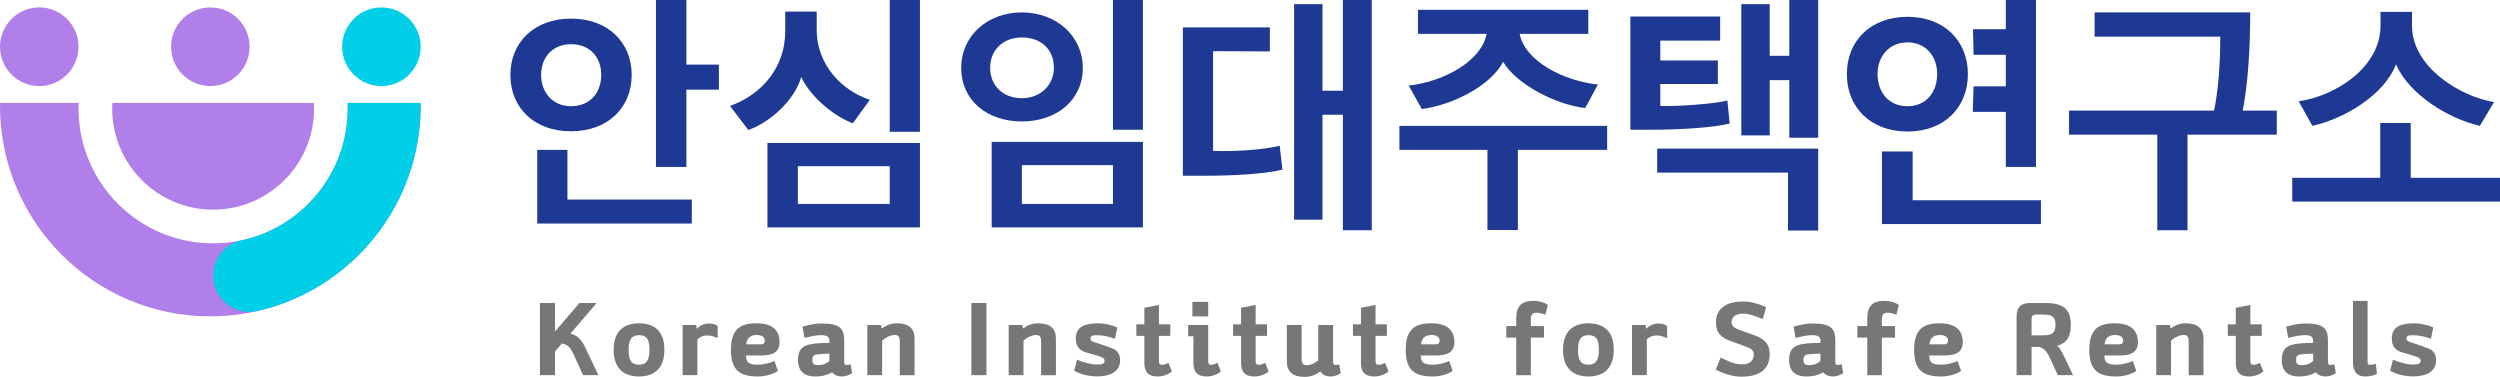
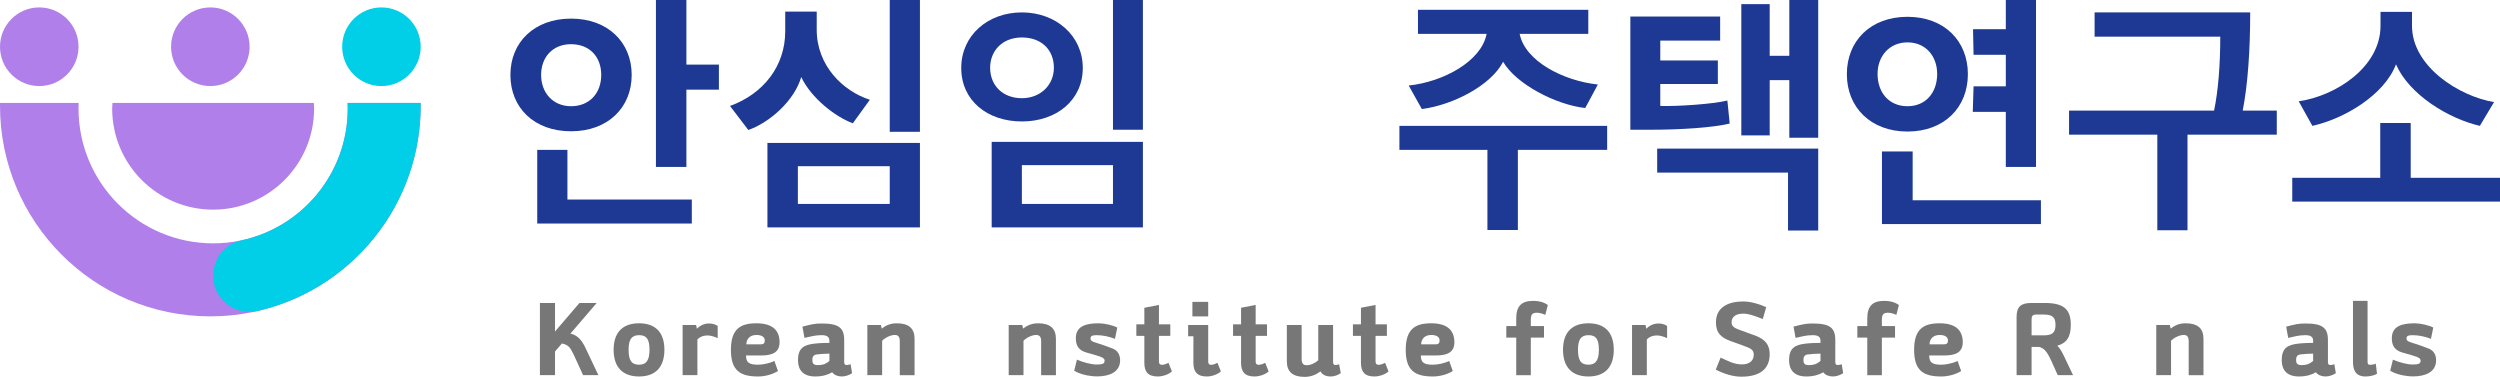
<svg xmlns="http://www.w3.org/2000/svg" width="796" height="120" viewBox="0 0 796 120" fill="none">
  <path d="M181.821 5.925C193.57 5.925 201.129 13.495 201.129 23.863C201.129 34.23 193.57 41.8 181.821 41.8C170.072 41.8 162.513 34.311 162.513 23.863C162.513 13.414 170.154 5.925 181.821 5.925ZM171.056 71.175V47.725H180.668V63.523H220.272V71.175H171.053H171.056ZM181.821 33.82C187.737 33.82 191.433 29.625 191.433 23.863C191.433 18.1 187.734 14.071 181.821 14.071C175.908 14.071 172.29 18.266 172.29 23.863C172.29 29.459 175.989 33.82 181.821 33.82ZM218.548 20.572H228.9V28.552H218.548V53.156H208.851V0H218.548V20.572Z" fill="#1D3994" />
  <path d="M271.544 39.251C265.955 37.192 258.314 31.271 255.109 24.523C252.973 32.012 245.085 39.004 238.266 41.391L232.434 33.739C243.114 29.872 250.018 20.985 250.018 9.957V3.704H260.042V9.463C260.042 20.9 268.424 29.046 276.966 31.762L271.544 39.251ZM244.348 72.411V45.504H292.907V72.411H244.348ZM283.295 52.909H254.044V64.922H283.295V52.909ZM292.907 0V41.966H283.292V0H292.907Z" fill="#1D3994" />
  <path d="M325.368 3.948C336.212 3.948 344.759 11.353 344.759 21.639C344.759 31.924 336.377 38.672 325.368 38.672C314.356 38.672 306.059 32.009 306.059 21.639C306.059 11.268 314.521 3.948 325.368 3.948ZM325.368 31.267C331.203 31.267 335.556 27.154 335.556 21.557C335.556 15.961 331.696 11.931 325.368 11.931C319.039 11.931 315.26 16.292 315.26 21.557C315.26 27.235 319.287 31.267 325.368 31.267ZM315.75 72.411V45.176H363.903V72.411H315.75ZM354.369 52.581H325.362V64.922H354.369V52.581ZM363.903 0V41.306H354.371V0H363.903Z" fill="#1D3994" />
-   <path d="M407.443 46.408L408.347 53.979C402.842 55.462 392.078 55.953 383.616 55.953H376.631V8.722H404.32V16.374C398.322 16.374 392.323 16.292 386.243 16.292V48.054C393.721 48.301 402.511 47.641 407.44 46.408H407.443ZM427.573 73.315V36.536H421.082V69.943H412.046V1.317H421.082V28.884H427.573V0H436.777V73.315H427.573Z" fill="#1D3994" />
  <path d="M473.594 73.233V47.725H445.574V40.073H511.718V47.725H483.288V73.233H473.594ZM448.529 27.234C459.541 26.083 471.7 19.498 473.343 10.776H451.484V3.127H505.715V10.779H483.856C485.582 19.501 497.826 25.755 508.755 26.906C507.438 29.455 506.043 31.924 504.728 34.395C495.196 33.325 482.624 26.659 478.6 19.667C474.738 27.156 462.744 33.41 452.719 34.723L448.529 27.234Z" fill="#1D3994" />
  <path d="M549.995 32.009L550.736 39.332C545.479 40.649 534.881 41.306 525.677 41.306H519.105V5.265H547.696V12.917H528.635V19.252H546.96V26.741H528.635V33.736C534.059 33.901 545.314 33.16 550 32.009H549.995ZM578.918 47.312V73.397H569.306V54.965H527.648V47.312H578.918ZM569.717 43.859V25.508H563.471V43.117H554.435V1.317H563.471V17.775H569.717V0H578.918V43.859H569.717Z" fill="#1D3994" />
  <path d="M607.348 5.349C619.016 5.349 626.574 13.001 626.574 23.616C626.574 34.23 619.016 41.882 607.348 41.882C595.68 41.882 588.039 34.23 588.039 23.616C588.039 13.001 595.6 5.349 607.348 5.349ZM607.348 33.82C613.183 33.82 616.797 29.459 616.797 23.534C616.797 17.938 613.183 13.495 607.348 13.495C601.513 13.495 597.816 17.938 597.816 23.534C597.816 29.459 601.433 33.82 607.348 33.82ZM599.214 71.341V48.22H608.991V63.771H649.828V71.341H599.214ZM628.38 27.482H638.651V17.444H628.38L628.215 9.297H638.648V0H648.263V53.156H638.648V35.628H628.132L628.38 27.482Z" fill="#1D3994" />
  <path d="M714.085 35.218H724.929V42.87H696.501V73.314H686.889V42.87H658.787V35.218H704.964C706.278 28.883 706.934 20.652 706.934 11.684H666.919V3.947H716.464C716.464 15.797 715.725 26.822 714.082 35.215L714.085 35.218Z" fill="#1D3994" />
  <path d="M729.855 64.18V56.61H757.872V39.166H767.569V56.61H796V64.18H729.855ZM789.588 40.074C779.566 37.771 767.076 30.116 762.884 20.49C759.104 30.363 746.287 37.853 736.262 40.074L731.909 32.256C743.823 30.529 757.955 21.313 757.955 8.227V3.785H767.978V8.227C767.978 21.147 783.014 30.692 794.106 32.5L789.586 40.07L789.588 40.074Z" fill="#1D3994" />
  <path d="M176.717 111.92V119.45H171.909V96.469H176.717V105.551L184.495 96.469H189.98L181.621 106.23C183.879 106.714 185.139 108.266 186.204 110.334L190.527 119.45H185.654L182.621 112.824C181.652 111.047 181.296 109.818 178.91 109.364L176.714 111.917L176.717 111.92Z" fill="#777777" />
  <path d="M211.544 111.37C211.544 116.897 208.704 119.869 203.475 119.869C198.246 119.869 195.375 116.897 195.375 111.37C195.375 105.52 198.571 102.933 203.475 102.933C208.379 102.933 211.544 105.52 211.544 111.37ZM203.475 116.121C205.961 116.121 206.799 114.442 206.799 111.37C206.799 108.138 205.958 106.715 203.506 106.715C201.054 106.715 200.148 108.138 200.148 111.37C200.148 114.601 200.989 116.121 203.472 116.121H203.475Z" fill="#777777" />
  <path d="M217.343 119.449V103.482H221.635L221.894 104.677C222.959 103.545 224.381 102.997 225.733 102.997C226.508 102.997 227.639 103.16 228.511 103.773V107.652C227.155 107.07 226.121 106.779 225.121 106.81C223.928 106.842 222.894 107.199 222.053 108.071V119.449H217.343Z" fill="#777777" />
  <path d="M246.567 114.927L247.698 118.127C246.118 119.162 243.662 119.872 241.373 119.872C235.628 119.872 232.723 117.964 232.723 111.404C232.723 104.844 235.628 102.936 240.823 102.936C246.018 102.936 248.086 105.197 248.214 108.689C248.342 112.308 245.793 113.181 242.307 113.181H237.53C237.561 115.314 238.336 116.121 241.369 116.121C242.66 116.121 244.856 115.765 246.564 114.927H246.567ZM237.627 109.627H242.307C243.244 109.627 243.534 109.111 243.5 108.335C243.469 107.334 242.597 106.655 240.854 106.655C238.82 106.655 237.693 107.85 237.627 109.63V109.627Z" fill="#777777" />
  <path d="M268.792 115.023C268.792 115.732 268.824 116.217 269.601 116.217C270.019 116.217 270.374 116.121 270.827 115.958L271.31 118.801C270.537 119.383 269.211 119.868 268.054 119.868C266.728 119.868 265.632 119.414 264.954 118.542C263.599 119.349 261.856 119.868 259.566 119.868C255.564 119.868 254.112 117.638 254.08 114.794C254.049 110.949 255.792 109.786 259.438 109.398C261.212 109.204 262.471 109.204 264.086 109.173V108.525C264.086 107.361 263.439 106.714 261.6 106.714C259.597 106.714 258.148 107.133 256.145 107.586L255.499 103.998C258.307 103.288 259.338 102.997 261.565 102.997C267.051 102.997 268.792 104.355 268.792 108.265V115.019V115.023ZM264.083 112.598C262.565 112.629 261.306 112.695 259.984 112.858C258.791 113.02 258.629 113.924 258.66 114.731C258.691 115.539 258.854 116.252 260.403 116.252C261.565 116.252 262.727 116.089 264.083 114.926V112.598Z" fill="#777777" />
  <path d="M286.489 119.45V108.689C286.489 107.3 286.035 106.652 284.91 106.652C283.552 106.652 281.811 107.525 280.872 108.495V119.45H276.162V103.483H280.485L280.744 104.616C281.939 103.711 283.36 102.936 285.521 102.936C289.329 102.936 291.199 104.553 291.199 107.881V119.453H286.489V119.45Z" fill="#777777" />
-   <path d="M314.091 119.45H309.285V96.469H314.091V119.45Z" fill="#777777" />
  <path d="M331.497 119.45V108.689C331.497 107.3 331.043 106.652 329.915 106.652C328.56 106.652 326.816 107.525 325.88 108.495V119.45H321.17V103.483H325.493L325.752 104.616C326.944 103.711 328.365 102.936 330.528 102.936C334.337 102.936 336.206 104.553 336.206 107.881V119.453H331.497V119.45Z" fill="#777777" />
  <path d="M351.707 114.83C351.707 114.216 351.158 113.86 350.352 113.569C348.867 113.053 347.64 112.727 346.029 112.277C343.576 111.598 342.543 110.209 342.543 107.688C342.543 103.777 345.867 102.936 349.838 102.936C351.611 102.936 354.321 103.549 355.742 104.293L355.001 107.881C353.19 107.172 351.065 106.718 349.224 106.718C347.675 106.718 347.221 107.009 347.221 107.784C347.221 108.56 347.87 108.785 349.128 109.174C350.969 109.755 352.387 110.24 354.292 110.985C355.969 111.632 356.647 113.118 356.647 114.701C356.647 118.546 353.094 119.841 349.384 119.841C348.771 119.841 348.19 119.81 347.64 119.744C345.413 119.519 343.541 118.937 342.023 118.064L342.896 114.507C344.8 115.38 347.605 116.059 349.059 116.059C350.963 116.059 351.705 115.865 351.705 114.83H351.707Z" fill="#777777" />
  <path d="M369.009 106.943V115.089C369.009 115.896 369.395 116.156 369.977 116.156C370.558 116.156 371.268 115.931 372.041 115.508L373.137 118.255C372.297 119.096 370.396 119.872 368.622 119.872C365.459 119.872 364.36 118.255 364.36 115.543V106.946H361.811V103.261H364.36V97.993L369.009 97.089V103.261H372.623V106.946H369.009V106.943Z" fill="#777777" />
  <path d="M387.629 115.508L388.725 118.255C387.885 119.096 386.016 119.872 384.24 119.872C381.076 119.872 379.98 118.255 379.98 115.543V107.074H378.303V103.486H384.693V115.089C384.693 115.896 385.016 116.156 385.597 116.156C386.178 116.156 386.856 115.93 387.629 115.508ZM379.658 100.736V96.116H384.693V100.736H379.658Z" fill="#777777" />
  <path d="M399.804 106.943V115.089C399.804 115.896 400.19 116.156 400.772 116.156C401.353 116.156 402.06 115.931 402.836 115.508L403.932 118.255C403.092 119.096 401.191 119.872 399.414 119.872C396.254 119.872 395.155 118.255 395.155 115.543V106.946H392.605V103.261H395.155V97.993L399.804 97.089V103.261H403.417V106.946H399.804V106.943Z" fill="#777777" />
  <path d="M424.449 103.482V115.182C424.449 115.861 424.612 116.218 425.193 116.218C425.481 116.218 425.87 116.152 426.385 115.993L426.9 118.805C426.028 119.418 424.868 119.871 423.739 119.871C421.995 119.871 420.995 119.224 420.446 118.254C419.024 119.321 417.347 120 415.41 120C411.602 120 409.732 118.382 409.732 115.054V103.482H414.442V114.247C414.442 115.636 414.896 116.283 416.024 116.283C417.379 116.283 418.766 115.573 419.734 114.7V103.486H424.446L424.449 103.482Z" fill="#777777" />
  <path d="M437.974 106.943V115.089C437.974 115.896 438.36 116.156 438.942 116.156C439.523 116.156 440.233 115.931 441.006 115.508L442.105 118.255C441.262 119.096 439.36 119.872 437.587 119.872C434.424 119.872 433.325 118.255 433.325 115.543V106.946H430.775V103.261H433.325V97.993L437.974 97.089V103.261H441.587V106.946H437.974V106.943Z" fill="#777777" />
  <path d="M461.428 114.927L462.559 118.127C460.98 119.162 458.524 119.872 456.233 119.872C450.488 119.872 447.584 117.964 447.584 111.404C447.584 104.844 450.488 102.936 455.684 102.936C460.879 102.936 462.946 105.197 463.077 108.689C463.205 112.308 460.655 113.181 457.169 113.181H452.393C452.422 115.314 453.198 116.121 456.23 116.121C457.521 116.121 459.719 115.765 461.428 114.927ZM452.489 109.627H457.169C458.105 109.627 458.396 109.111 458.361 108.335C458.329 107.334 457.46 106.655 455.716 106.655C453.681 106.655 452.555 107.85 452.489 109.63V109.627Z" fill="#777777" />
  <path d="M482.767 107.494H479.604V103.809H482.767V101.385C482.767 97.409 484.476 95.794 488.221 95.794C490.061 95.794 491.544 96.214 492.834 97.121L492.026 100.256C492.026 100.256 490.672 99.577 489.381 99.577C488.189 99.577 487.412 99.836 487.412 101.776V103.812H491.61V107.498H487.412V119.457H482.767V107.498V107.494Z" fill="#777777" />
  <path d="M513.827 111.37C513.827 116.897 510.99 119.869 505.76 119.869C500.53 119.869 497.66 116.897 497.66 111.37C497.66 105.52 500.855 102.933 505.76 102.933C510.664 102.933 513.827 105.52 513.827 111.37ZM505.76 116.121C508.245 116.121 509.083 114.442 509.083 111.37C509.083 108.138 508.243 106.715 505.792 106.715C503.338 106.715 502.431 108.138 502.431 111.37C502.431 114.601 503.274 116.121 505.76 116.121Z" fill="#777777" />
  <path d="M519.639 119.449V103.482H523.93L524.189 104.677C525.255 103.545 526.677 102.997 528.029 102.997C528.802 102.997 529.933 103.16 530.805 103.773V107.652C529.451 107.07 528.416 106.779 527.416 106.81C526.223 106.842 525.189 107.199 524.349 108.071V119.449H519.639Z" fill="#777777" />
  <path d="M558.394 112.825C558.365 111.304 557.106 110.854 556.135 110.466C554.394 109.787 553.65 109.527 551.362 108.72C548.001 107.557 546.358 106.071 546.358 102.611C546.358 97.859 550.233 95.985 555.01 95.985C557.17 95.985 559.787 96.632 562.368 97.796L561.272 101.578C558.336 100.446 556.786 99.864 555.013 99.864C552.428 99.864 551.332 101.093 551.332 102.645C551.332 103.778 552.138 104.391 553.527 104.907C555.562 105.651 556.463 106.005 558.141 106.587C561.077 107.588 563.467 108.98 563.467 112.793C563.467 117.22 560.661 119.935 554.463 119.935C551.818 119.935 549.105 119.094 546.297 117.705L547.846 113.86C550.332 114.993 552.042 115.962 554.463 116.025C557.4 116.091 558.432 114.504 558.402 112.825H558.394Z" fill="#777777" />
  <path d="M584.357 115.023C584.357 115.732 584.389 116.217 585.162 116.217C585.581 116.217 585.938 116.121 586.389 115.958L586.874 118.801C586.098 119.383 584.776 119.868 583.615 119.868C582.293 119.868 581.194 119.414 580.516 118.542C579.162 119.349 577.417 119.868 575.129 119.868C571.126 119.868 569.675 117.638 569.643 114.794C569.611 110.949 571.355 109.786 575.001 109.398C576.775 109.204 578.033 109.204 579.65 109.173V108.525C579.65 107.361 579.002 106.714 577.161 106.714C575.161 106.714 573.71 107.133 571.707 107.586L571.062 103.998C573.87 103.288 574.9 102.997 577.127 102.997C582.613 102.997 584.357 104.355 584.357 108.265V115.019V115.023ZM579.642 112.598C578.124 112.629 576.865 112.695 575.545 112.858C574.35 113.02 574.188 113.924 574.22 114.731C574.252 115.539 574.414 116.252 575.964 116.252C577.124 116.252 578.287 116.089 579.642 114.926V112.598Z" fill="#777777" />
  <path d="M594.542 107.494H591.379V103.809H594.542V101.385C594.542 97.409 596.251 95.794 599.996 95.794C601.836 95.794 603.319 96.214 604.61 97.121L603.802 100.256C603.802 100.256 602.447 99.577 601.156 99.577C599.964 99.577 599.188 99.836 599.188 101.776V103.812H603.383V107.498H599.188V119.457H594.542V107.498V107.494Z" fill="#777777" />
  <path d="M623.299 114.927L624.43 118.127C622.849 119.162 620.392 119.872 618.104 119.872C612.359 119.872 609.455 117.964 609.455 111.404C609.455 104.844 612.359 102.936 617.555 102.936C622.75 102.936 624.817 105.197 624.945 108.689C625.073 112.308 622.523 113.181 619.038 113.181H614.261C614.293 115.314 615.066 116.121 618.101 116.121C619.39 116.121 621.587 115.765 623.297 114.927H623.299ZM614.357 109.627H619.038C619.974 109.627 620.264 109.111 620.232 108.335C620.2 107.334 619.328 106.655 617.584 106.655C615.552 106.655 614.424 107.85 614.357 109.63V109.627Z" fill="#777777" />
  <path d="M659.346 103.452C659.346 107.265 658.021 109.27 655.023 110.077C655.863 110.822 656.445 111.92 657.151 113.34L660.058 119.45H655.186L653.119 114.86C652.183 112.855 651.183 110.853 649.246 110.465H646.857V119.45H642.08V100.93C642.08 97.602 643.502 96.469 646.79 96.469H651.148C657.506 96.469 659.346 98.862 659.346 103.452ZM648.406 100.154C647.179 100.154 646.857 100.639 646.857 101.64V106.78H650.665C653.439 106.78 654.471 105.938 654.471 103.452C654.471 100.965 653.439 100.154 650.726 100.154H648.406Z" fill="#777777" />
-   <path d="M679.071 114.927L680.202 118.127C678.62 119.162 676.167 119.872 673.876 119.872C668.131 119.872 665.227 117.964 665.227 111.404C665.227 104.844 668.131 102.936 673.326 102.936C678.522 102.936 680.588 105.197 680.716 108.689C680.845 112.308 678.295 113.181 674.809 113.181H670.032C670.065 115.314 670.841 116.121 673.873 116.121C675.164 116.121 677.359 115.765 679.068 114.927H679.071ZM670.131 109.627H674.809C675.748 109.627 676.039 109.111 676.004 108.335C675.972 107.334 675.1 106.655 673.358 106.655C671.323 106.655 670.195 107.85 670.131 109.63V109.627Z" fill="#777777" />
  <path d="M696.879 119.45V108.689C696.879 107.3 696.426 106.652 695.298 106.652C693.943 106.652 692.199 107.525 691.263 108.495V119.45H686.553V103.483H690.876L691.135 104.616C692.329 103.711 693.748 102.936 695.911 102.936C699.72 102.936 701.589 104.553 701.589 107.881V119.453H696.879V119.45Z" fill="#777777" />
-   <path d="M716.519 106.943V115.089C716.519 115.896 716.905 116.156 717.487 116.156C718.068 116.156 718.777 115.931 719.551 115.508L720.647 118.255C719.807 119.096 717.905 119.872 716.132 119.872C712.969 119.872 711.87 118.255 711.87 115.543V106.946H709.32V103.261H711.87V97.993L716.519 97.089V103.261H720.132V106.946H716.519V106.943Z" fill="#777777" />
  <path d="M741.214 115.023C741.214 115.732 741.244 116.217 742.02 116.217C742.438 116.217 742.793 116.121 743.246 115.958L743.732 118.801C742.956 119.383 741.633 119.868 740.473 119.868C739.147 119.868 738.051 119.414 737.374 118.542C736.019 119.349 734.275 119.868 731.986 119.868C727.983 119.868 726.532 117.638 726.5 114.794C726.468 110.949 728.213 109.786 731.858 109.398C733.632 109.204 734.891 109.204 736.507 109.173V108.525C736.507 107.361 735.859 106.714 734.019 106.714C732.016 106.714 730.568 107.133 728.565 107.586L727.919 103.998C730.728 103.288 731.757 102.997 733.984 102.997C739.47 102.997 741.214 104.355 741.214 108.265V115.019V115.023ZM736.502 112.598C734.984 112.629 733.725 112.695 732.405 112.858C731.21 113.02 731.048 113.924 731.08 114.731C731.112 115.539 731.274 116.252 732.824 116.252C733.984 116.252 735.147 116.089 736.502 114.926V112.598Z" fill="#777777" />
  <path d="M753.835 95.794V115.218C753.835 115.897 754.059 116.157 754.641 116.157C755.158 116.157 755.9 116.028 756.449 115.8L756.838 119C755.934 119.582 754.385 119.873 753.193 119.873C749.771 119.873 749.189 117.48 749.189 115.156V95.794H753.838H753.835Z" fill="#777777" />
  <path d="M770.721 114.83C770.721 114.216 770.172 113.86 769.363 113.569C767.881 113.053 766.654 112.727 765.04 112.277C762.589 111.598 761.555 110.209 761.555 107.688C761.555 103.777 764.878 102.936 768.849 102.936C770.622 102.936 773.335 103.549 774.756 104.293L774.012 107.881C772.204 107.172 770.076 106.718 768.238 106.718C766.688 106.718 766.235 107.009 766.235 107.784C766.235 108.56 766.88 108.785 768.139 109.174C769.98 109.755 771.401 110.24 773.303 110.985C774.98 111.632 775.66 113.118 775.66 114.701C775.66 118.546 772.108 119.841 768.395 119.841C767.785 119.841 767.203 119.81 766.654 119.744C764.427 119.519 762.555 118.937 761.037 118.064L761.909 114.507C763.813 115.38 766.619 116.059 768.07 116.059C769.977 116.059 770.721 115.865 770.721 114.83Z" fill="#777777" />
  <path d="M35.806 32.768C35.775 33.362 35.716 33.953 35.716 34.557C35.716 52.338 50.11 66.751 67.863 66.751C85.616 66.751 100.01 52.335 100.01 34.557C100.01 33.953 99.954 33.365 99.919 32.768H35.806Z" fill="#B17FE9" />
  <path d="M110.686 32.768C110.711 33.362 110.73 33.957 110.73 34.557C110.73 58.264 91.54 77.481 67.868 77.481C44.196 77.481 25.003 58.264 25.003 34.554C25.003 33.953 25.025 33.359 25.047 32.765H0.022C0.019 33.065 0 33.359 0 33.659C0 70.702 29.986 100.73 66.975 100.73C103.964 100.73 133.949 70.702 133.949 33.659C133.949 33.359 133.93 33.065 133.927 32.765H110.686V32.768Z" fill="#B17FE9" />
  <path d="M25.003 14.884C25.003 21.797 19.405 27.403 12.502 27.403C5.598 27.403 0 21.797 0 14.884C0 7.97 5.598 2.361 12.502 2.361C19.405 2.361 25.003 7.967 25.003 14.881V14.884Z" fill="#B17FE9" />
  <path d="M66.969 27.402C73.874 27.402 79.471 21.797 79.471 14.883C79.471 7.968 73.874 2.363 66.969 2.363C60.065 2.363 54.468 7.968 54.468 14.883C54.468 21.797 60.065 27.402 66.969 27.402Z" fill="#B17FE9" />
  <path d="M121.448 27.402C128.352 27.402 133.949 21.797 133.949 14.883C133.949 7.968 128.352 2.363 121.448 2.363C114.544 2.363 108.946 7.968 108.946 14.883C108.946 21.797 114.544 27.402 121.448 27.402Z" fill="#00CFE7" />
  <path d="M133.92 32.768H110.678C110.704 33.362 110.722 33.956 110.722 34.557C110.722 55.197 96.174 72.435 76.788 76.548C71.543 77.662 67.86 82.411 67.86 87.779C67.86 95.234 74.805 100.677 82.058 99.007C112.05 92.093 134.348 65.017 133.935 32.786C133.929 32.78 133.926 32.777 133.92 32.771V32.768Z" fill="#00CFE7" />
</svg>